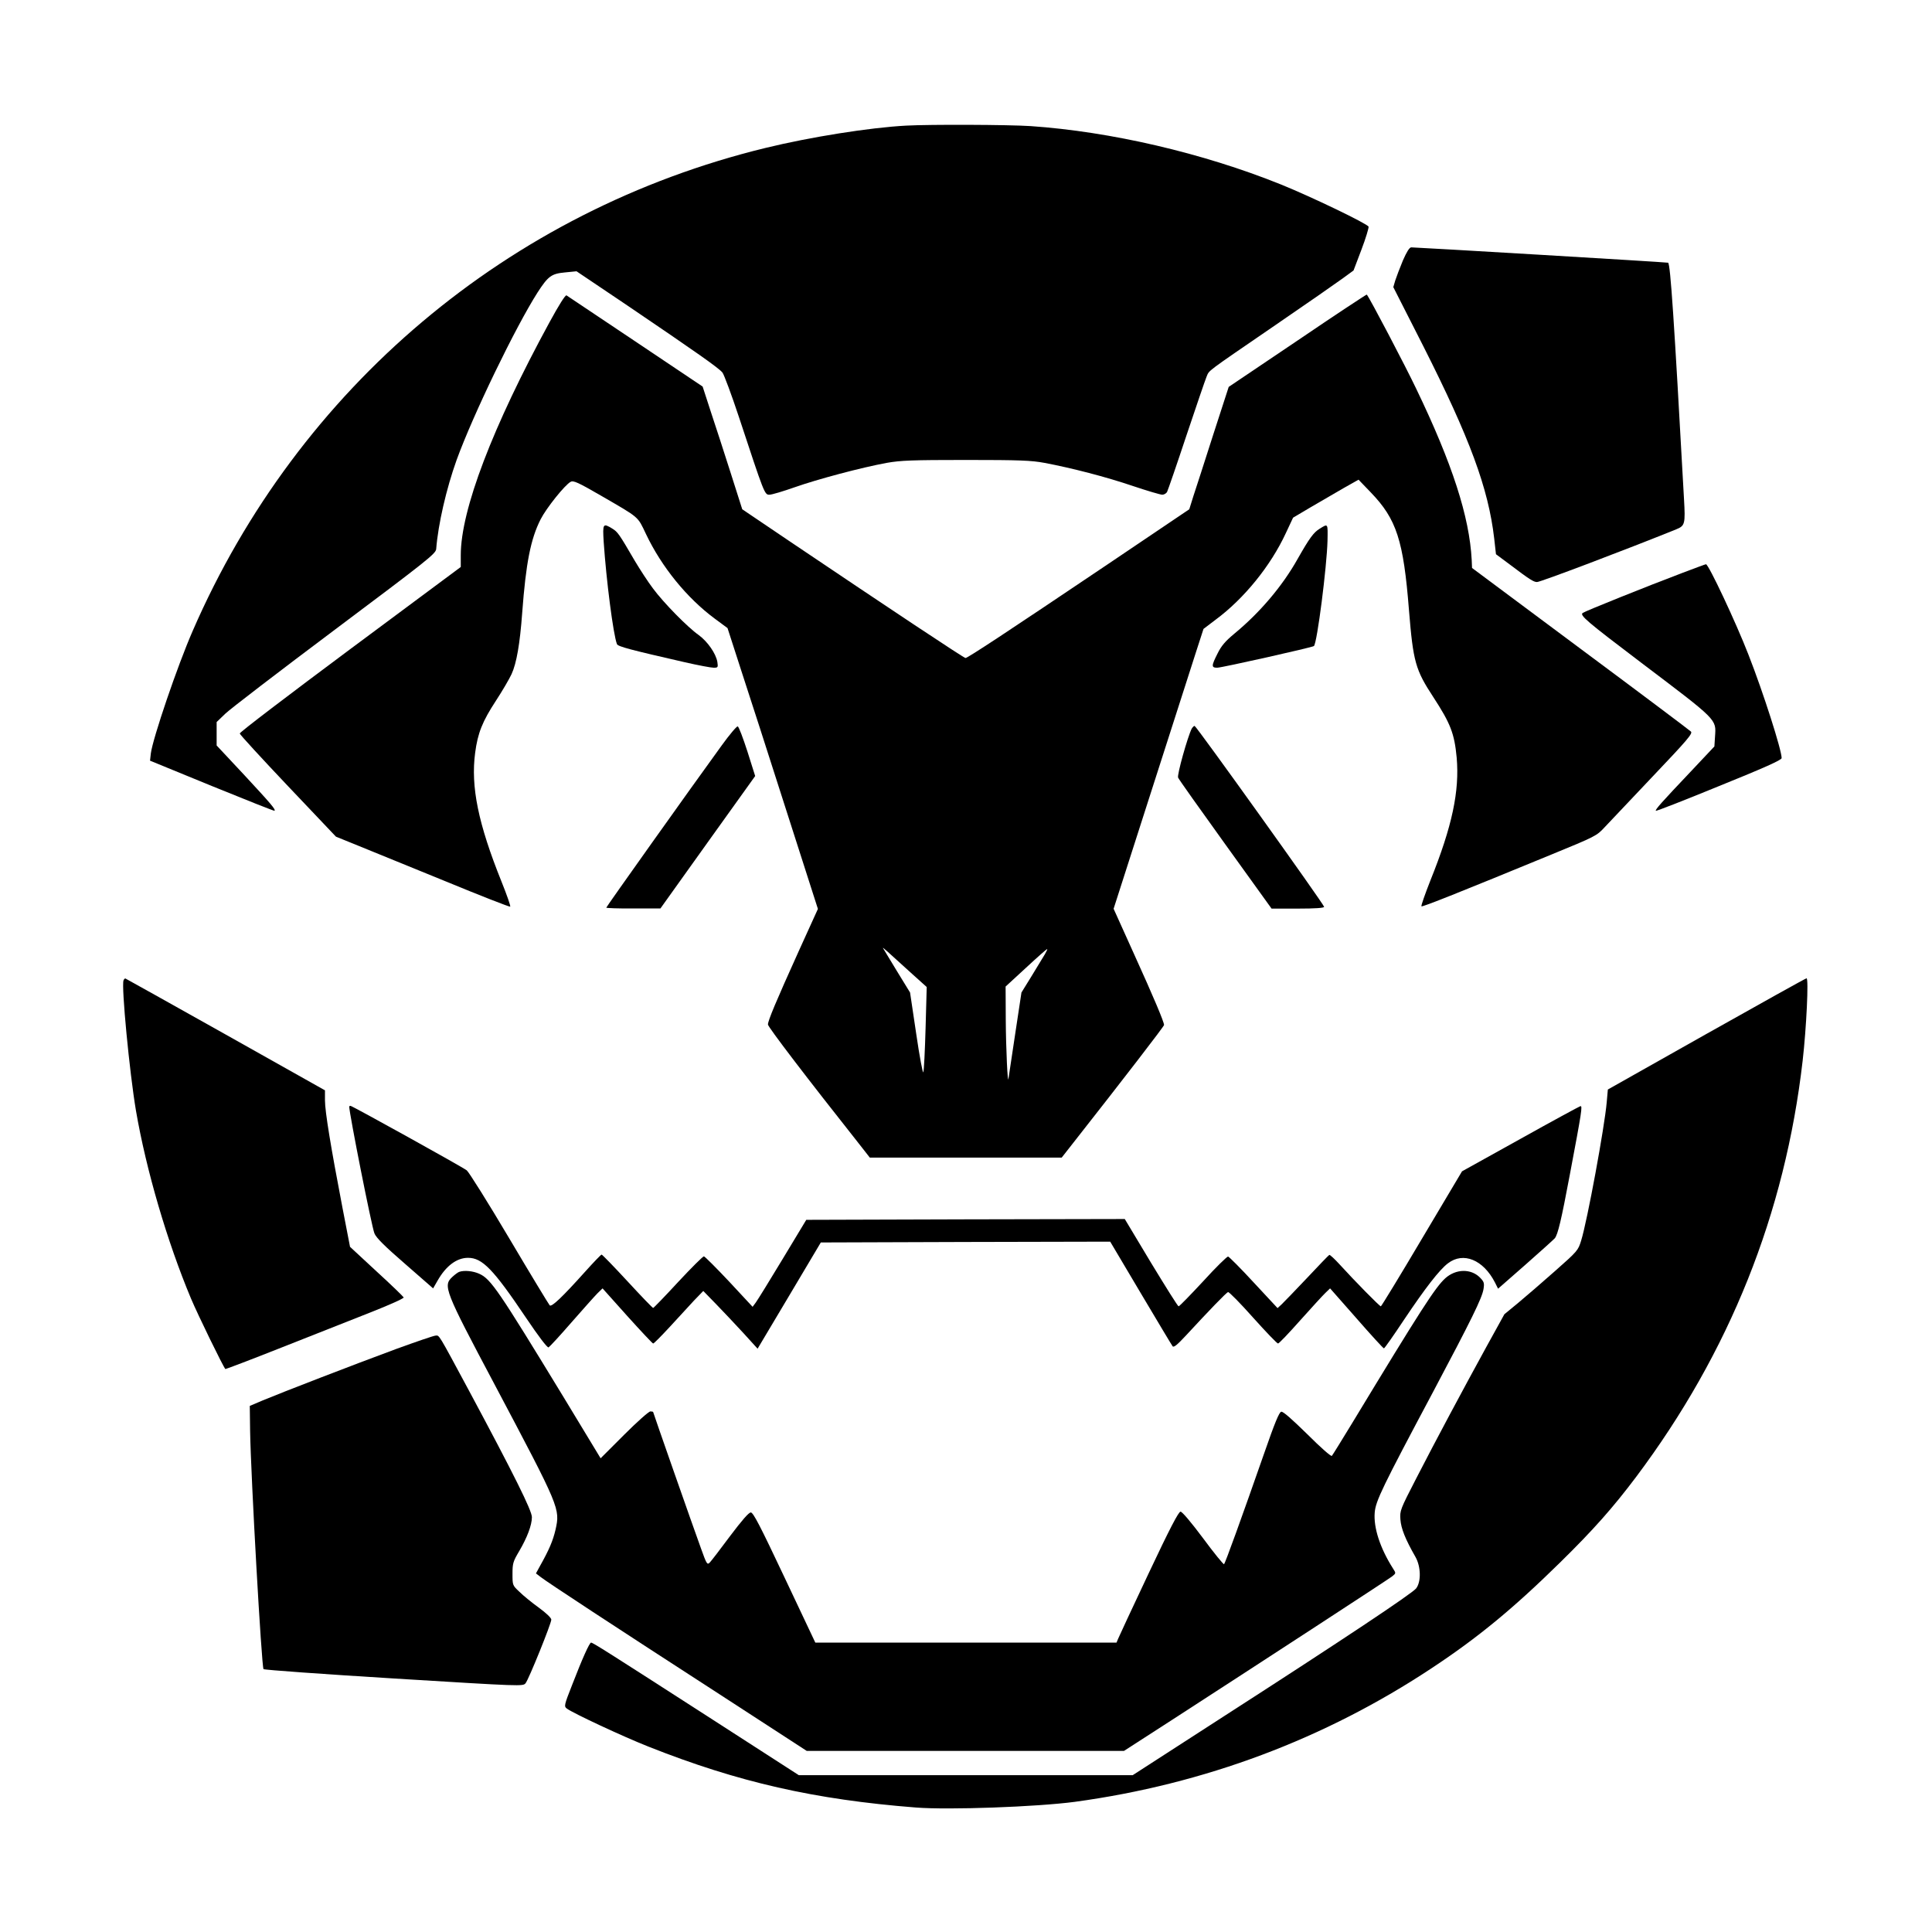
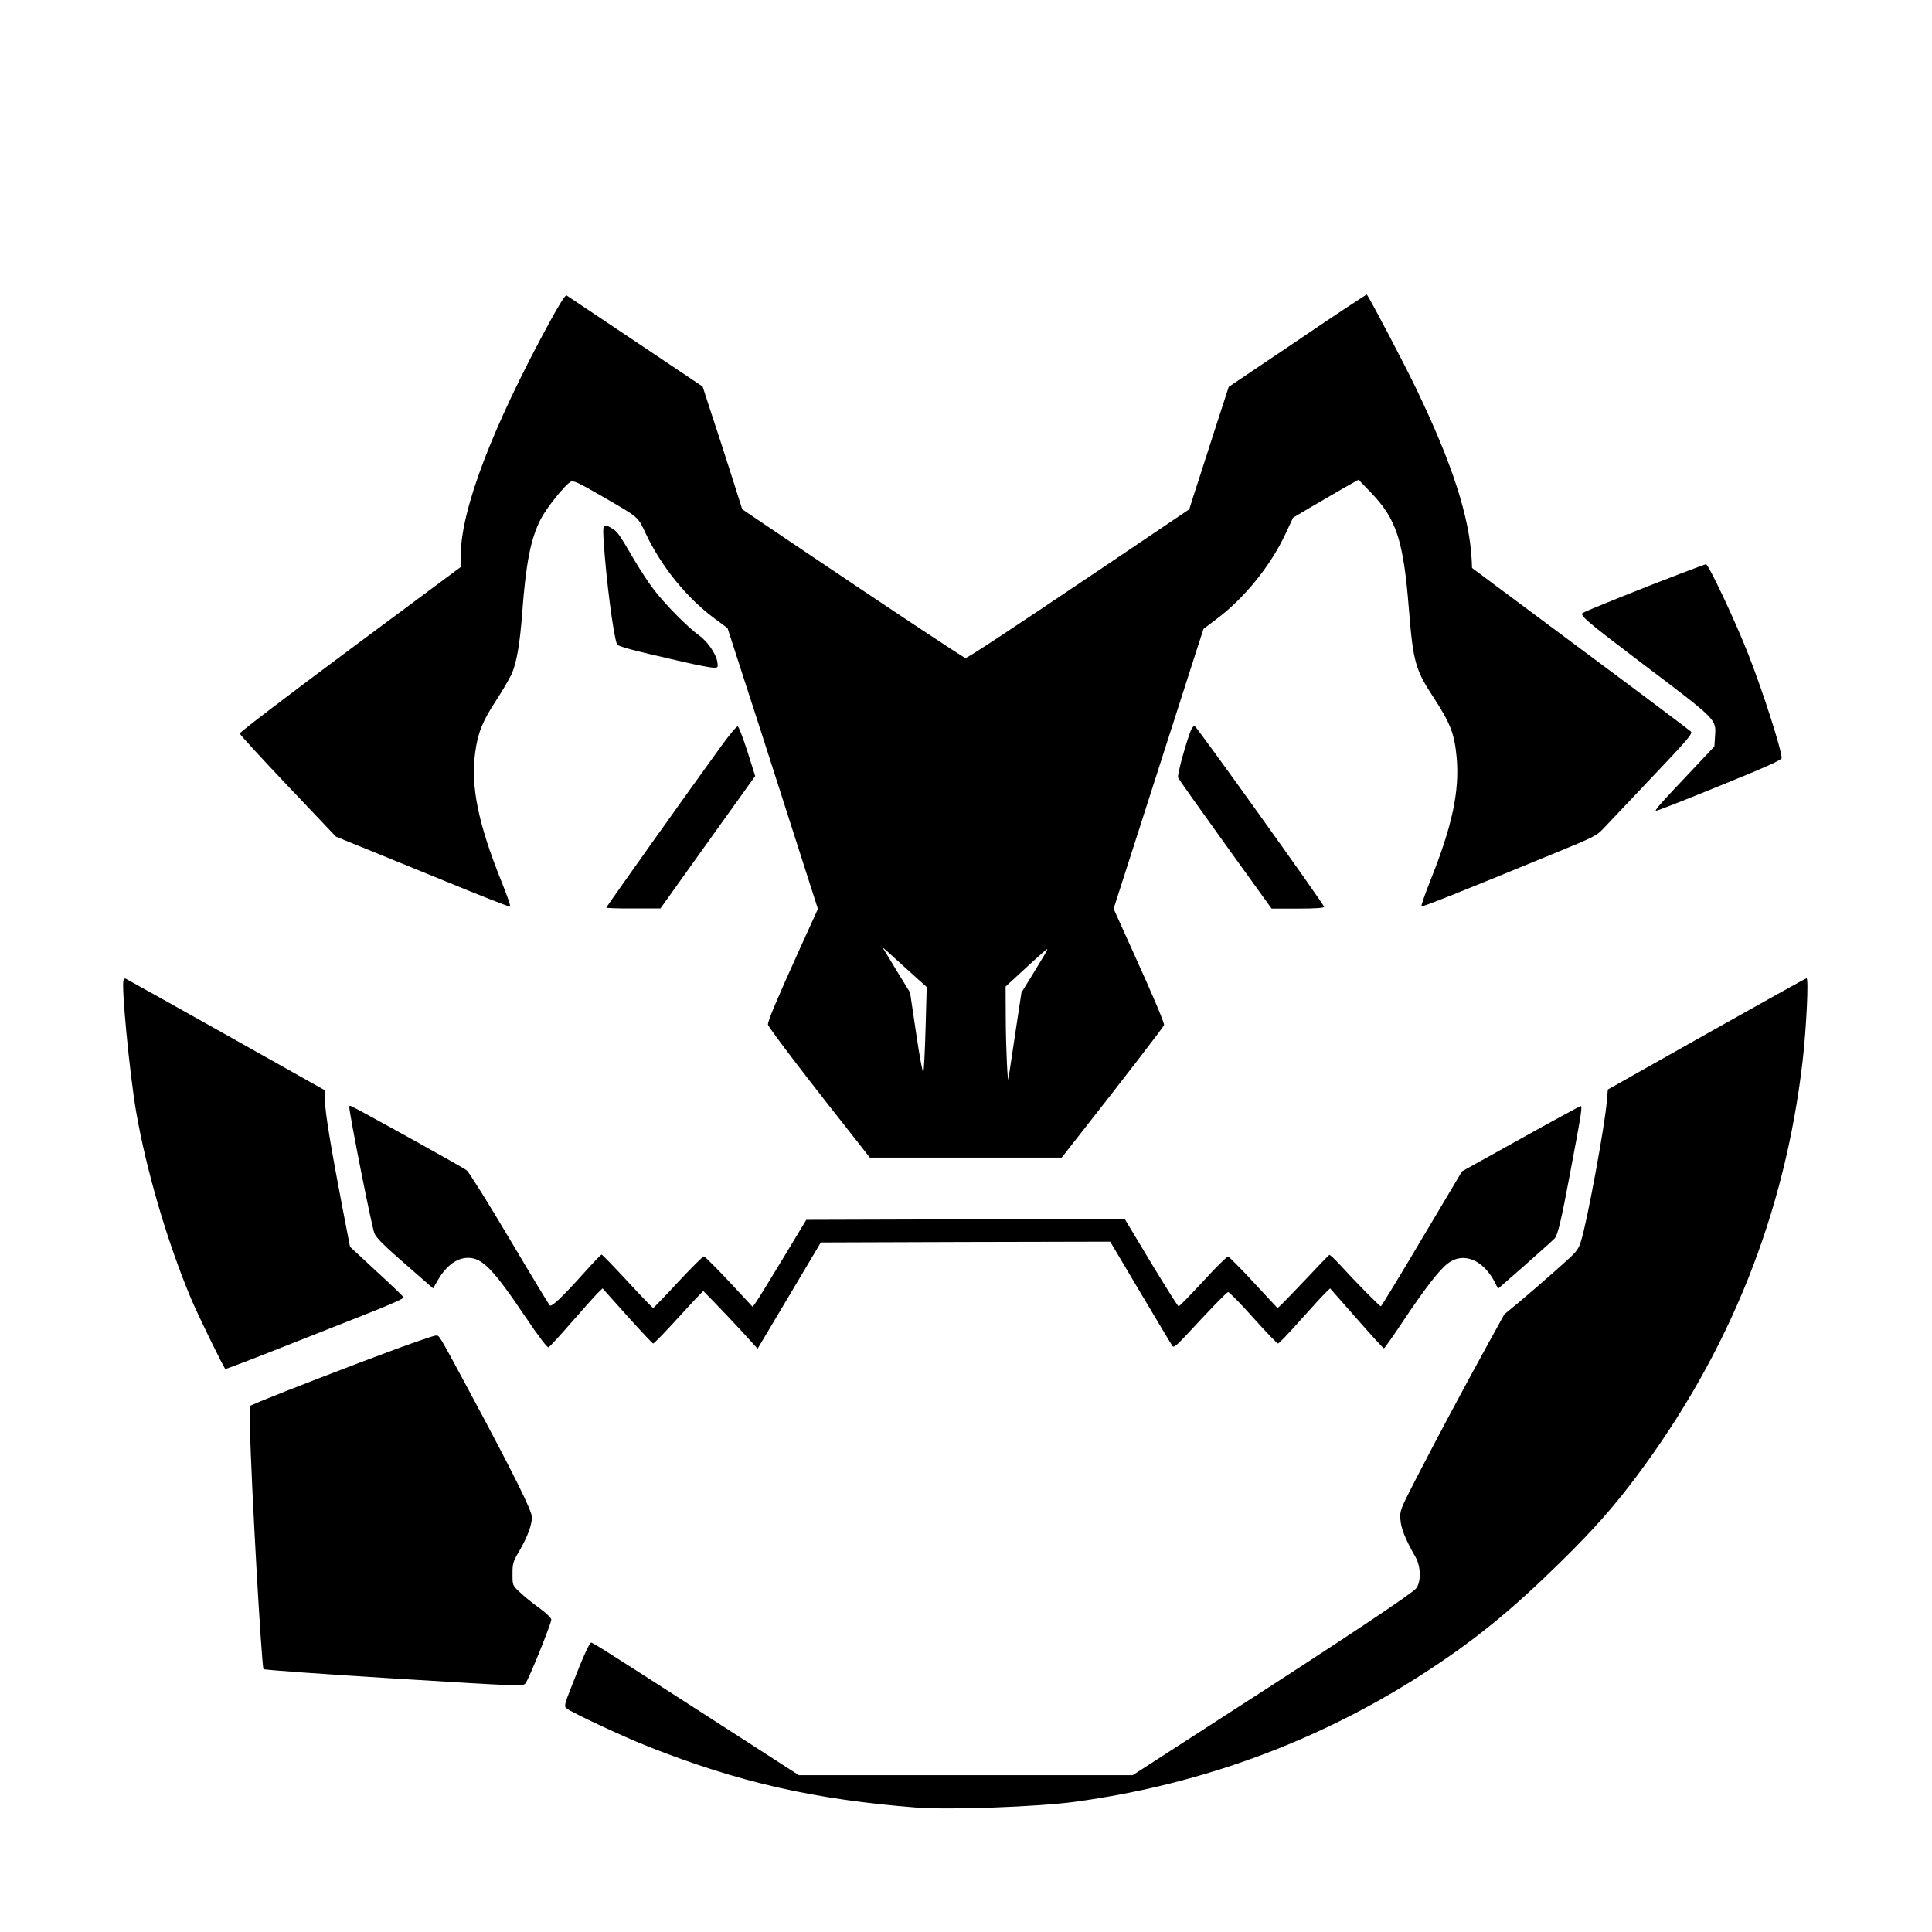
<svg xmlns="http://www.w3.org/2000/svg" version="1.0" width="896pt" height="896pt" viewBox="0 0 1195 1195" preserveAspectRatio="xMidYMid meet">
  <g transform="translate(0,1195) scale(0.1,-0.1)" fill="#000000" stroke="none">
-     <path d="M5605 11173 c-225 -12 -591 -70 -870 -138 -1589 -387 -2890 -1484 -3543 -2987 -95 -217 -247 -665 -259 -758 l-5 -45 383 -157 c211 -86 385 -155 387 -153 8 8 -20 41 -185 219 l-173 185 0 72 0 73 54 52 c29 28 334 262 677 519 575 431 624 470 627 499 12 154 63 374 126 550 102 281 364 822 501 1037 66 102 86 116 170 124 l71 7 315 -212 c429 -291 565 -386 588 -415 10 -14 56 -137 101 -273 158 -479 159 -482 189 -482 15 0 85 21 156 46 142 50 412 122 570 151 86 15 154 18 490 18 333 0 404 -3 485 -18 170 -32 382 -87 547 -143 89 -30 171 -54 182 -54 11 0 25 8 30 18 5 10 59 166 119 347 61 182 117 346 125 365 18 42 -12 19 424 318 193 132 381 263 418 290 l67 49 49 129 c27 71 46 135 44 142 -7 18 -354 185 -542 261 -484 195 -1054 327 -1548 361 -136 9 -622 11 -770 3z" />
-     <path d="M8677 10338 c-19 -46 -40 -101 -47 -123 l-12 -41 185 -364 c289 -572 403 -881 439 -1190 l11 -98 86 -64 c123 -93 147 -108 168 -108 22 0 552 201 861 326 54 22 57 33 48 188 -62 1123 -84 1448 -98 1461 -3 3 -1556 95 -1589 95 -11 0 -28 -27 -52 -82z" />
    <path d="M3399 9957 c-353 -648 -549 -1161 -549 -1441 l0 -73 -685 -509 c-376 -280 -684 -514 -682 -521 1 -7 135 -153 298 -325 l297 -313 138 -56 c77 -31 318 -130 537 -219 218 -90 400 -161 403 -158 3 4 -21 73 -54 155 -144 358 -191 587 -163 797 16 122 45 194 128 321 40 61 83 135 97 165 31 67 52 188 66 380 23 307 52 456 114 578 35 69 150 213 186 232 17 9 46 -4 186 -85 243 -141 226 -126 280 -239 96 -202 252 -394 423 -521 l81 -60 84 -260 c47 -143 173 -534 280 -869 l195 -608 -119 -262 c-141 -312 -190 -429 -190 -453 0 -15 246 -337 558 -731 l72 -92 594 0 593 0 69 88 c316 402 564 724 564 732 0 19 -64 171 -187 442 l-125 277 232 723 c128 398 253 787 278 866 l46 142 75 57 c176 130 341 334 434 535 l45 96 108 64 c60 35 151 88 203 118 l94 53 76 -79 c159 -165 202 -296 236 -729 26 -319 40 -368 150 -536 107 -164 131 -226 145 -375 18 -207 -27 -423 -163 -761 -33 -84 -58 -155 -55 -159 6 -5 237 87 803 320 273 112 281 116 329 168 27 29 162 171 299 316 214 225 248 265 236 277 -8 8 -315 239 -684 513 l-670 499 -2 49 c-14 268 -120 596 -343 1059 -66 139 -289 564 -306 583 -1 2 -194 -125 -428 -284 l-426 -287 -96 -296 c-52 -163 -107 -333 -122 -378 l-26 -83 -510 -344 c-621 -418 -861 -576 -874 -576 -10 0 -466 303 -1079 716 l-302 204 -71 223 c-39 122 -94 293 -123 379 l-51 157 -416 279 c-228 153 -420 281 -426 285 -7 4 -48 -61 -105 -166z m2244 -4032 l89 -80 -7 -254 c-4 -140 -10 -263 -14 -273 -3 -10 -23 94 -44 238 l-38 255 -81 132 c-44 73 -83 137 -86 142 -6 10 13 -7 181 -160z m820 123 c-11 -18 -48 -79 -82 -135 l-63 -102 -39 -258 c-21 -142 -40 -265 -41 -273 -5 -50 -16 187 -17 361 l-1 207 126 116 c69 64 128 116 131 116 3 0 -4 -15 -14 -32z" />
    <path d="M3734 8598 c16 -236 59 -573 82 -632 6 -15 82 -35 419 -112 83 -19 163 -34 179 -34 27 0 28 2 23 36 -9 52 -60 125 -114 165 -69 48 -219 201 -284 289 -31 41 -81 118 -112 170 -99 170 -106 179 -139 200 -59 36 -61 32 -54 -82z" />
-     <path d="M8163 8680 c-38 -23 -64 -59 -135 -184 -96 -172 -236 -336 -395 -467 -54 -45 -79 -74 -102 -121 -39 -77 -39 -88 -2 -88 28 0 590 126 598 134 20 19 80 492 84 651 2 110 4 107 -48 75z" />
    <path d="M10405 8406 c-217 -82 -598 -235 -615 -247 -21 -14 22 -51 360 -307 477 -361 465 -349 458 -457 l-4 -62 -145 -154 c-182 -192 -223 -238 -217 -244 2 -3 179 66 391 153 277 112 387 161 387 173 0 50 -113 404 -205 639 -78 201 -247 560 -263 560 -4 0 -70 -25 -147 -54z" />
    <path d="M4463 7338 c-194 -267 -713 -997 -713 -1002 0 -3 75 -6 168 -5 l167 0 293 410 293 409 -48 152 c-27 83 -53 153 -60 155 -6 2 -51 -51 -100 -119z" />
    <path d="M7371 7443 c-25 -50 -92 -287 -84 -303 4 -10 136 -196 293 -414 l285 -396 162 0 c110 0 163 4 163 11 0 14 -791 1119 -801 1119 -5 0 -12 -8 -18 -17z" />
    <path d="M764 5886 c-14 -37 37 -569 77 -806 63 -367 193 -810 340 -1161 42 -100 200 -424 213 -437 2 -1 158 58 347 133 189 75 437 173 552 218 114 45 206 86 204 92 -2 5 -77 78 -168 161 l-164 152 -47 243 c-72 375 -108 594 -108 663 l0 62 -612 344 c-337 189 -616 345 -621 347 -4 3 -10 -3 -13 -11z" />
    <path d="M10555 5555 l-610 -344 -7 -79 c-13 -151 -120 -733 -158 -855 -19 -62 -23 -66 -162 -189 -79 -70 -181 -158 -228 -197 l-85 -70 -112 -203 c-148 -270 -308 -569 -433 -812 -100 -194 -102 -200 -98 -255 4 -55 30 -121 93 -231 34 -60 36 -154 4 -195 -27 -33 -450 -315 -1194 -794 l-559 -361 -1032 0 -1033 0 -563 363 c-615 396 -711 457 -722 457 -10 0 -54 -98 -117 -261 -50 -127 -51 -133 -33 -147 39 -29 345 -172 504 -235 557 -221 1029 -328 1655 -377 205 -16 747 4 982 35 801 109 1547 388 2213 830 281 186 499 365 789 650 206 202 328 340 471 530 578 771 921 1628 1030 2575 23 201 38 510 24 509 -5 0 -283 -155 -619 -344z" />
    <path d="M2160 5106 c0 -42 139 -744 156 -785 11 -27 62 -78 189 -188 l174 -152 27 47 c52 92 119 142 189 142 88 0 156 -70 356 -367 80 -119 134 -190 142 -187 6 3 71 73 142 155 72 82 144 163 161 180 l31 30 153 -171 c84 -93 156 -170 160 -170 5 0 50 46 102 102 51 56 119 130 150 163 l58 60 78 -80 c43 -44 118 -124 168 -178 l90 -99 196 329 195 328 895 3 895 2 188 -317 c104 -175 193 -324 198 -330 7 -9 28 8 81 65 149 161 251 267 262 270 6 2 76 -69 155 -158 79 -88 148 -160 154 -160 6 0 67 64 137 143 70 78 140 155 156 170 l29 28 163 -185 c89 -102 166 -186 170 -186 4 0 60 80 125 178 130 194 218 308 271 348 95 73 219 22 291 -119 l19 -38 170 149 c93 82 174 155 181 163 19 24 40 112 92 389 76 402 80 431 66 428 -7 -2 -175 -93 -372 -203 l-360 -200 -248 -417 c-136 -230 -251 -418 -254 -418 -8 0 -162 157 -254 258 -32 35 -61 62 -65 60 -4 -2 -66 -66 -138 -143 -73 -77 -143 -150 -157 -163 l-25 -23 -147 158 c-80 87 -152 159 -159 161 -6 1 -76 -67 -154 -153 -79 -85 -147 -155 -152 -155 -5 0 -81 122 -171 270 l-162 270 -985 -2 -985 -3 -146 -242 c-80 -133 -155 -254 -166 -269 l-20 -27 -145 156 c-80 85 -150 155 -156 156 -6 1 -78 -71 -160 -159 -81 -88 -151 -160 -154 -160 -4 0 -75 74 -159 165 -84 91 -156 165 -160 165 -4 0 -50 -48 -103 -107 -140 -156 -206 -219 -218 -207 -5 5 -118 191 -250 414 -132 223 -251 412 -263 421 -32 24 -709 399 -719 399 -4 0 -8 -2 -8 -4z" />
-     <path d="M2840 4083 c-8 -3 -27 -17 -42 -31 -59 -55 -49 -81 261 -665 406 -767 406 -768 377 -899 -16 -68 -39 -123 -97 -226 l-24 -44 30 -23 c41 -32 449 -300 1103 -723 l542 -352 981 0 981 0 296 191 c521 337 1336 868 1362 888 25 20 25 20 7 48 -81 127 -122 254 -114 348 6 71 47 156 358 740 242 456 306 586 315 642 6 38 3 45 -23 72 -56 55 -148 53 -213 -5 -62 -56 -151 -194 -575 -894 -65 -107 -122 -199 -127 -205 -5 -5 -66 48 -152 134 -94 92 -150 142 -161 139 -13 -2 -41 -71 -106 -258 -139 -398 -241 -680 -248 -685 -4 -2 -63 70 -130 161 -74 99 -129 164 -139 164 -12 0 -66 -103 -197 -381 -99 -210 -184 -392 -189 -405 l-10 -24 -931 0 -932 0 -190 402 c-151 320 -194 403 -209 403 -13 0 -55 -49 -129 -147 -60 -81 -117 -155 -126 -164 -15 -14 -19 -7 -53 88 -50 137 -296 840 -296 844 0 2 -8 4 -17 4 -10 0 -83 -65 -163 -145 l-145 -145 -232 383 c-399 655 -447 726 -518 758 -39 18 -94 23 -125 12z" />
    <path d="M2450 3606 c-263 -97 -710 -270 -825 -318 l-80 -34 2 -155 c5 -289 71 -1459 83 -1473 5 -5 368 -31 807 -58 798 -49 798 -49 814 -29 20 25 159 369 159 393 0 11 -32 41 -77 74 -43 31 -97 75 -120 98 -43 40 -43 41 -43 111 0 64 3 76 41 140 50 85 79 162 79 211 0 40 -110 262 -390 784 -192 357 -182 340 -205 339 -11 0 -121 -38 -245 -83z" />
  </g>
</svg>